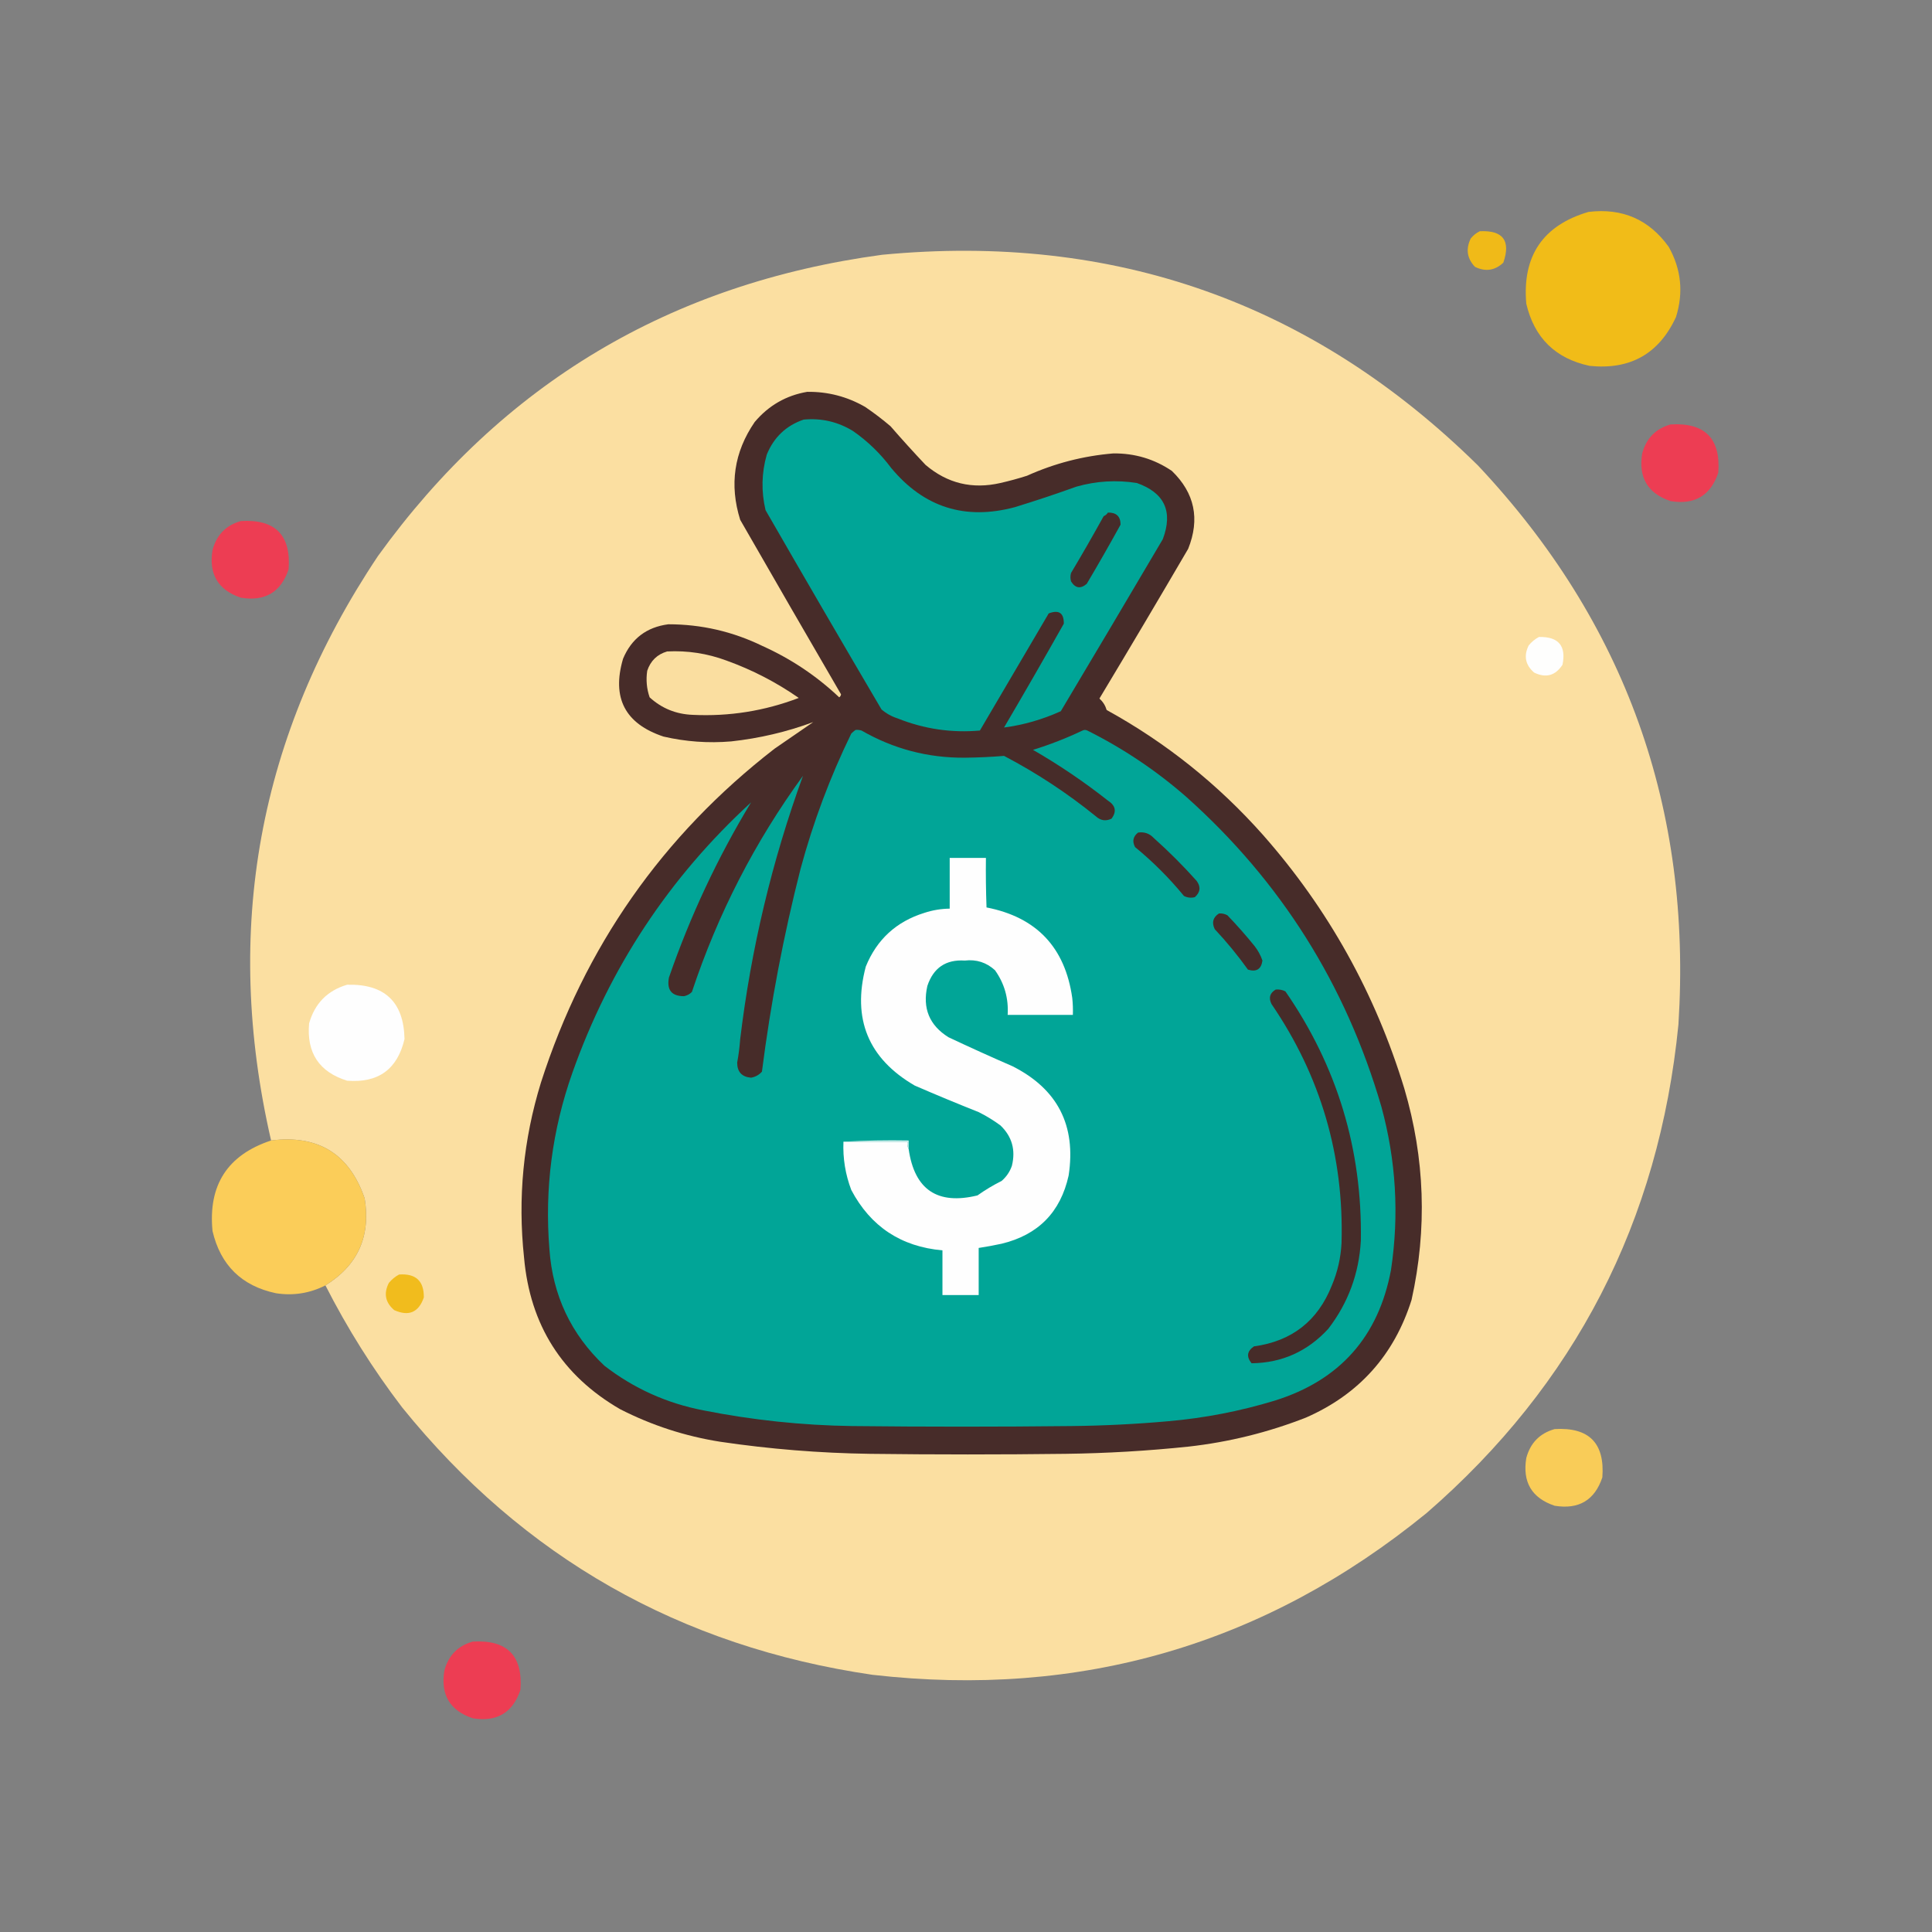
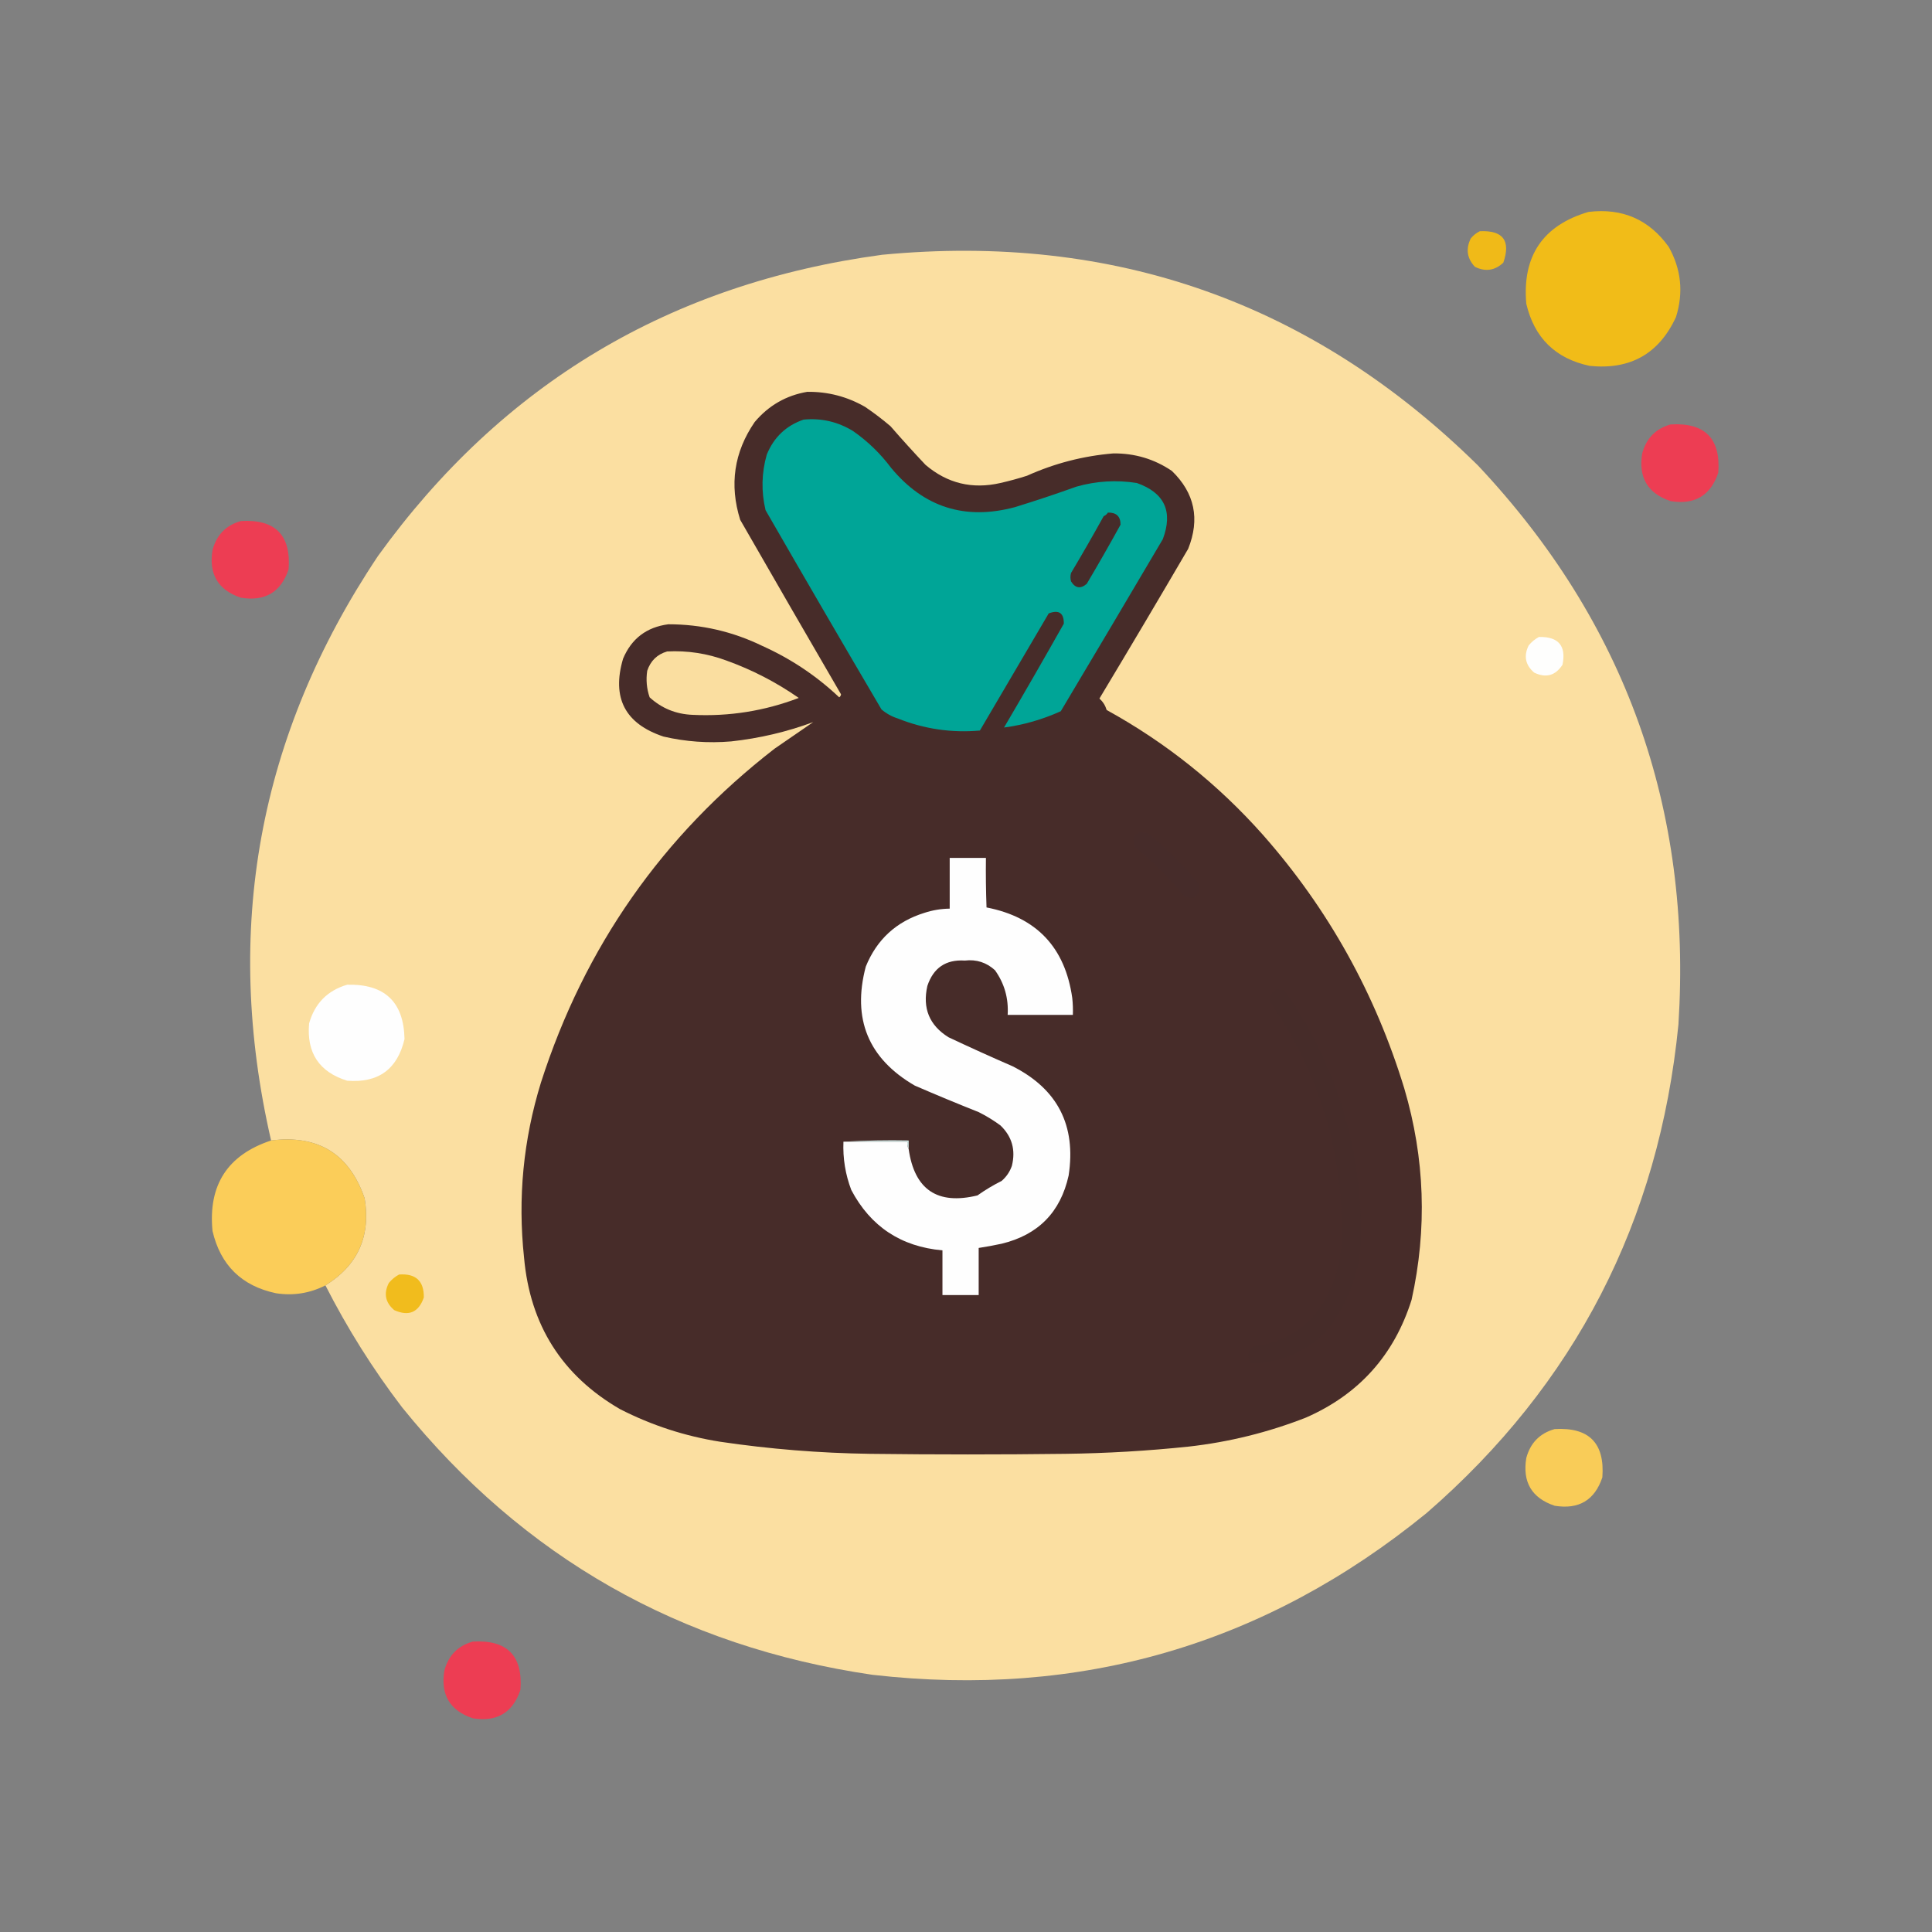
<svg xmlns="http://www.w3.org/2000/svg" width="1600px" height="1600px" style="shape-rendering:geometricPrecision; text-rendering:geometricPrecision; image-rendering:optimizeQuality; fill-rule:evenodd; clip-rule:evenodd">
  <rect width="100%" height="100%" fill="#808080" stroke="none" />
  <g>
    <path style="opacity:0.998" fill="#f1bc18" d="M 1315.5,175.5 C 1343.57,172.118 1365.74,181.785 1382,204.5C 1392.3,222.934 1394.3,242.267 1388,262.5C 1373.97,292.94 1350.14,306.44 1316.5,303C 1288.12,296.951 1270.62,279.784 1264,251.5C 1260.58,211.959 1277.75,186.626 1315.5,175.5 Z" />
  </g>
  <g>
    <path style="opacity:0.99" fill="#f1bb18" d="M 1225.5,191.5 C 1244.78,190.61 1251.28,199.276 1245,217.5C 1238.06,224.069 1230.22,225.236 1221.5,221C 1214.93,214.055 1213.76,206.222 1218,197.5C 1220.11,194.879 1222.61,192.879 1225.5,191.5 Z" />
  </g>
  <g>
    <path style="opacity:0.999" fill="#fbdfa1" d="M 269.5,1064.5 C 296.282,1047.92 307.116,1023.92 302,992.5C 289.343,955.574 263.51,939.574 224.5,944.5C 184.412,770.128 213.912,608.795 313,460.5C 415.833,317.886 555,234.719 730.5,211C 922.719,192.618 1087.22,250.784 1224,385.5C 1346.05,515.279 1401.38,669.612 1390,848.5C 1373.91,1011.54 1304.41,1146.37 1181.5,1253C 1047.83,1362.02 894.826,1406.69 722.5,1387C 563.26,1363.66 433.426,1289.83 333,1165.5C 308.821,1133.83 287.655,1100.16 269.5,1064.5 Z" />
  </g>
  <g>
    <path style="opacity:1" fill="#472c29" d="M 668.5,324.5 C 685.64,324.285 701.64,328.452 716.5,337C 723.784,341.95 730.784,347.283 737.5,353C 746.933,363.856 756.6,374.522 766.5,385C 784.54,400.343 805.207,405.343 828.5,400C 835.916,398.313 843.25,396.313 850.5,394C 873.292,383.735 897.125,377.568 922,375.5C 939.783,375.316 955.95,380.149 970.5,390C 989.383,408.292 993.883,429.792 984,454.5C 959.752,495.998 935.252,537.332 910.5,578.5C 913.388,581.109 915.388,584.276 916.5,588C 965.492,614.95 1008.66,649.45 1046,691.5C 1099.96,752.724 1138.96,822.724 1163,901.5C 1180.04,959.305 1182.04,1017.64 1169,1076.5C 1154.55,1122.28 1125.38,1154.78 1081.5,1174C 1050.25,1186.23 1017.92,1194.23 984.5,1198C 950.592,1201.55 916.592,1203.55 882.5,1204C 828.5,1204.67 774.5,1204.67 720.5,1204C 678.922,1203.41 637.589,1200.08 596.5,1194C 567.388,1189.41 539.721,1180.41 513.5,1167C 465.467,1139.16 438.967,1097.33 434,1041.5C 428.712,992.222 433.379,943.888 448,896.5C 484.064,784.156 548.564,691.989 641.5,620C 652.167,612.667 662.833,605.333 673.5,598C 651.616,606.114 628.949,611.448 605.5,614C 586.596,615.594 567.929,614.261 549.5,610C 517.614,599.398 506.448,577.898 516,545.5C 522.989,528.854 535.489,519.354 553.5,517C 580.844,517.002 606.844,523.002 631.5,535C 655.118,545.639 676.285,559.805 695,577.5C 695.87,576.892 696.37,576.059 696.5,575C 668.547,526.931 640.714,478.764 613,430.5C 603.903,401.43 607.903,374.43 625,349.5C 636.551,335.814 651.051,327.481 668.5,324.5 Z" />
  </g>
  <g>
    <path style="opacity:1" fill="#00a597" d="M 665.5,347.5 C 680.232,346.1 693.899,349.266 706.5,357C 718.626,365.459 729.126,375.626 738,387.5C 765.143,420.213 799.309,431.046 840.5,420C 857.626,414.736 874.626,409.069 891.5,403C 907.953,398.341 924.62,397.341 941.5,400C 964.433,408.112 971.6,423.612 963,446.5C 934.959,494.083 906.793,541.583 878.5,589C 863.272,595.882 847.605,600.382 831.5,602.5C 848.253,573.997 864.753,545.33 881,516.5C 881.119,507.632 876.952,504.798 868.5,508C 849.5,540.333 830.5,572.667 811.5,605C 788.041,607.077 765.375,603.744 743.5,595C 738.468,593.402 733.968,590.902 730,587.5C 697.748,532.664 665.748,477.664 634,422.5C 630.339,407.042 630.673,391.709 635,376.5C 640.863,362.133 651.03,352.466 665.5,347.5 Z" />
  </g>
  <g>
    <path style="opacity:0.99" fill="#ee3d53" d="M 1383.5,351.5 C 1411.98,349.811 1425.14,363.144 1423,391.5C 1416.64,410.438 1403.48,418.272 1383.5,415C 1364.56,408.645 1356.73,395.478 1360,375.5C 1363.35,362.985 1371.18,354.985 1383.5,351.5 Z" />
  </g>
  <g>
    <path style="opacity:1" fill="#462c2a" d="M 917.5,424.5 C 924.503,424.339 928.003,427.672 928,434.5C 918.92,450.996 909.586,467.329 900,483.5C 894.879,487.875 890.545,487.209 887,481.5C 886.333,479.167 886.333,476.833 887,474.5C 896.253,458.996 905.253,443.33 914,427.5C 915.518,426.837 916.685,425.837 917.5,424.5 Z" />
  </g>
  <g>
    <path style="opacity:0.99" fill="#ee3d53" d="M 199.5,431.5 C 227.978,429.811 241.145,443.144 239,471.5C 232.645,490.438 219.478,498.272 199.5,495C 180.562,488.645 172.728,475.478 176,455.5C 179.349,442.985 187.182,434.985 199.5,431.5 Z" />
  </g>
  <g>
    <path style="opacity:1" fill="#fefefd" d="M 1274.5,527.5 C 1290.68,527.167 1297.18,534.833 1294,550.5C 1288.11,559.573 1280.28,561.74 1270.5,557C 1263.2,550.662 1261.7,543.162 1266,534.5C 1268.44,531.546 1271.27,529.213 1274.5,527.5 Z" />
  </g>
  <g>
    <path style="opacity:1" fill="#fadea0" d="M 552.5,539.5 C 569.353,538.648 585.686,541.148 601.5,547C 622.944,554.721 642.944,565.054 661.5,578C 633.168,588.81 603.835,593.476 573.5,592C 559.814,591.444 547.98,586.611 538,577.5C 535.54,570.379 534.874,563.045 536,555.5C 538.778,547.22 544.278,541.887 552.5,539.5 Z" />
  </g>
  <g>
-     <path style="opacity:1" fill="#01a597" d="M 708.5,604.5 C 710.199,604.34 711.866,604.506 713.5,605C 739.93,620.214 768.43,627.714 799,627.5C 809.89,627.38 820.723,626.88 831.5,626C 858.546,640.181 883.879,656.848 907.5,676C 911.411,679.597 915.744,680.263 920.5,678C 924.923,672.109 923.923,667.109 917.5,663C 897.871,647.515 877.205,633.515 855.5,621C 869.55,616.65 883.216,611.317 896.5,605C 897.833,604.333 899.167,604.333 900.5,605C 930.247,619.863 957.58,638.197 982.5,660C 1060.71,729.866 1114.54,815.366 1144,916.5C 1156.14,960.943 1158.8,1005.94 1152,1051.5C 1141.65,1107.03 1109.48,1143.2 1055.5,1160C 1026.77,1168.72 997.434,1174.39 967.5,1177C 940.885,1179.37 914.219,1180.7 887.5,1181C 826.833,1181.67 766.167,1181.67 705.5,1181C 664.095,1180.39 623.095,1176.05 582.5,1168C 552.125,1162.14 524.791,1149.81 500.5,1131C 472.863,1104.89 457.696,1072.72 455,1034.5C 450.952,984.503 457.285,935.836 474,888.5C 504.858,801.402 554.191,726.735 622,664.5C 594.333,710.183 571.666,758.516 554,809.5C 552.032,819.85 556.198,825.017 566.5,825C 569.034,824.484 571.2,823.317 573,821.5C 594.503,756.821 625.169,697.155 665,642.5C 639.349,712.996 622.016,785.662 613,860.5C 612.528,867.05 611.695,873.55 610.5,880C 610.508,887.675 614.341,891.842 622,892.5C 625.584,891.875 628.584,890.208 631,887.5C 638.22,830.846 648.887,774.846 663,719.5C 673.453,680.804 687.453,643.471 705,607.5C 706.145,606.364 707.312,605.364 708.5,604.5 Z" />
-   </g>
+     </g>
  <g>
    <path style="opacity:1" fill="#462c2a" d="M 942.5,689.5 C 947.639,688.739 951.973,690.239 955.5,694C 968,705.167 979.833,717 991,729.5C 994.598,734.42 994.098,738.92 989.5,743C 986.366,743.79 983.366,743.457 980.5,742C 968.333,727.167 954.833,713.667 940,701.5C 937.511,696.757 938.345,692.757 942.5,689.5 Z" />
  </g>
  <g>
    <path style="opacity:1" fill="#fefefe" d="M 698.5,945.5 C 716.167,945.5 733.833,945.5 751.5,945.5C 751.205,947.735 751.539,949.735 752.5,951.5C 757.301,985.24 776.301,998.073 809.5,990C 815.835,985.497 822.502,981.497 829.5,978C 833.458,974.579 836.292,970.412 838,965.5C 841.253,952.328 838.087,941.161 828.5,932C 822.834,927.831 816.834,924.165 810.5,921C 792.719,913.943 775.052,906.609 757.5,899C 719.075,876.625 705.575,843.792 717,800.5C 726.123,778.045 742.29,763.212 765.5,756C 772.322,753.752 779.322,752.585 786.5,752.5C 786.5,738.5 786.5,724.5 786.5,710.5C 796.5,710.5 806.5,710.5 816.5,710.5C 816.333,724.171 816.5,737.837 817,751.5C 858.409,759.578 882.075,784.578 888,826.5C 888.499,831.155 888.666,835.821 888.5,840.5C 870.5,840.5 852.5,840.5 834.5,840.5C 835.341,826.834 831.841,814.501 824,803.5C 816.953,797.041 808.619,794.374 799,795.5C 783.327,794.492 772.994,801.492 768,816.5C 763.824,834.961 769.658,849.128 785.5,859C 803.048,867.274 820.715,875.274 838.5,883C 875.838,901.841 891.338,932.008 885,973.5C 878.306,1003.86 859.806,1022.69 829.5,1030C 823.186,1031.36 816.853,1032.53 810.5,1033.5C 810.5,1046.5 810.5,1059.5 810.5,1072.5C 800.5,1072.5 790.5,1072.5 780.5,1072.5C 780.5,1060.17 780.5,1047.83 780.5,1035.5C 746.158,1032.43 720.992,1015.76 705,985.5C 700.105,972.619 697.939,959.286 698.5,945.5 Z" />
  </g>
  <g>
-     <path style="opacity:1" fill="#462c2a" d="M 1009.5,756.5 C 1011.99,756.298 1014.32,756.798 1016.5,758C 1024.37,766.203 1031.87,774.703 1039,783.5C 1041.86,787.175 1044.03,791.175 1045.5,795.5C 1044.49,802.666 1040.49,805.166 1033.5,803C 1025.09,791.252 1015.92,780.085 1006,769.5C 1003.35,764.039 1004.51,759.706 1009.5,756.5 Z" />
-   </g>
+     </g>
  <g>
    <path style="opacity:1" fill="#fefefe" d="M 287.5,815.5 C 318.569,814.741 334.402,829.741 335,860.5C 329.13,885.533 313.296,897.033 287.5,895C 264.292,887.762 253.792,871.929 256,847.5C 260.683,830.985 271.183,820.318 287.5,815.5 Z" />
  </g>
  <g>
    <path style="opacity:1" fill="#462c29" d="M 1056.5,819.5 C 1059.32,819.248 1061.99,819.748 1064.5,821C 1107.39,882.996 1128.22,951.829 1127,1027.5C 1125.48,1054.73 1116.48,1079.06 1100,1100.5C 1082.78,1119.2 1061.62,1128.7 1036.5,1129C 1032.07,1123.56 1032.74,1118.89 1038.5,1115C 1069.85,1110.74 1091.35,1093.91 1103,1064.5C 1107.71,1053.31 1110.38,1041.64 1111,1029.5C 1113.07,957.1 1093.74,891.1 1053,831.5C 1050.45,826.34 1051.62,822.34 1056.5,819.5 Z" />
  </g>
  <g>
    <path style="opacity:0.995" fill="#fbcd59" d="M 269.5,1064.5 C 256.611,1071.06 242.944,1073.23 228.5,1071C 200.117,1064.95 182.617,1047.78 176,1019.5C 172.279,981.428 188.445,956.428 224.5,944.5C 263.51,939.574 289.343,955.574 302,992.5C 307.116,1023.92 296.282,1047.92 269.5,1064.5 Z" />
  </g>
  <g>
    <path style="opacity:1" fill="#d6f0ee" d="M 698.5,945.5 C 716.326,944.503 734.326,944.17 752.5,944.5C 752.5,946.833 752.5,949.167 752.5,951.5C 751.539,949.735 751.205,947.735 751.5,945.5C 733.833,945.5 716.167,945.5 698.5,945.5 Z" />
  </g>
  <g>
    <path style="opacity:1" fill="#f1bc1d" d="M 330.5,1055.5 C 344.336,1054.51 351.17,1060.84 351,1074.5C 346.72,1086.89 338.553,1090.39 326.5,1085C 319.086,1078.71 317.586,1071.21 322,1062.5C 324.441,1059.55 327.275,1057.21 330.5,1055.5 Z" />
  </g>
  <g>
    <path style="opacity:0.983" fill="#fbcd58" d="M 1287.5,1183.5 C 1315.98,1181.81 1329.14,1195.14 1327,1223.5C 1320.64,1242.44 1307.48,1250.27 1287.5,1247C 1268.56,1240.64 1260.73,1227.48 1264,1207.5C 1267.35,1194.99 1275.18,1186.99 1287.5,1183.5 Z" />
  </g>
  <g>
    <path style="opacity:0.99" fill="#ee3d53" d="M 391.5,1359.5 C 419.978,1357.81 433.145,1371.14 431,1399.5C 424.645,1418.44 411.478,1426.27 391.5,1423C 372.562,1416.64 364.728,1403.48 368,1383.5C 371.349,1370.99 379.182,1362.99 391.5,1359.5 Z" />
  </g>
</svg>